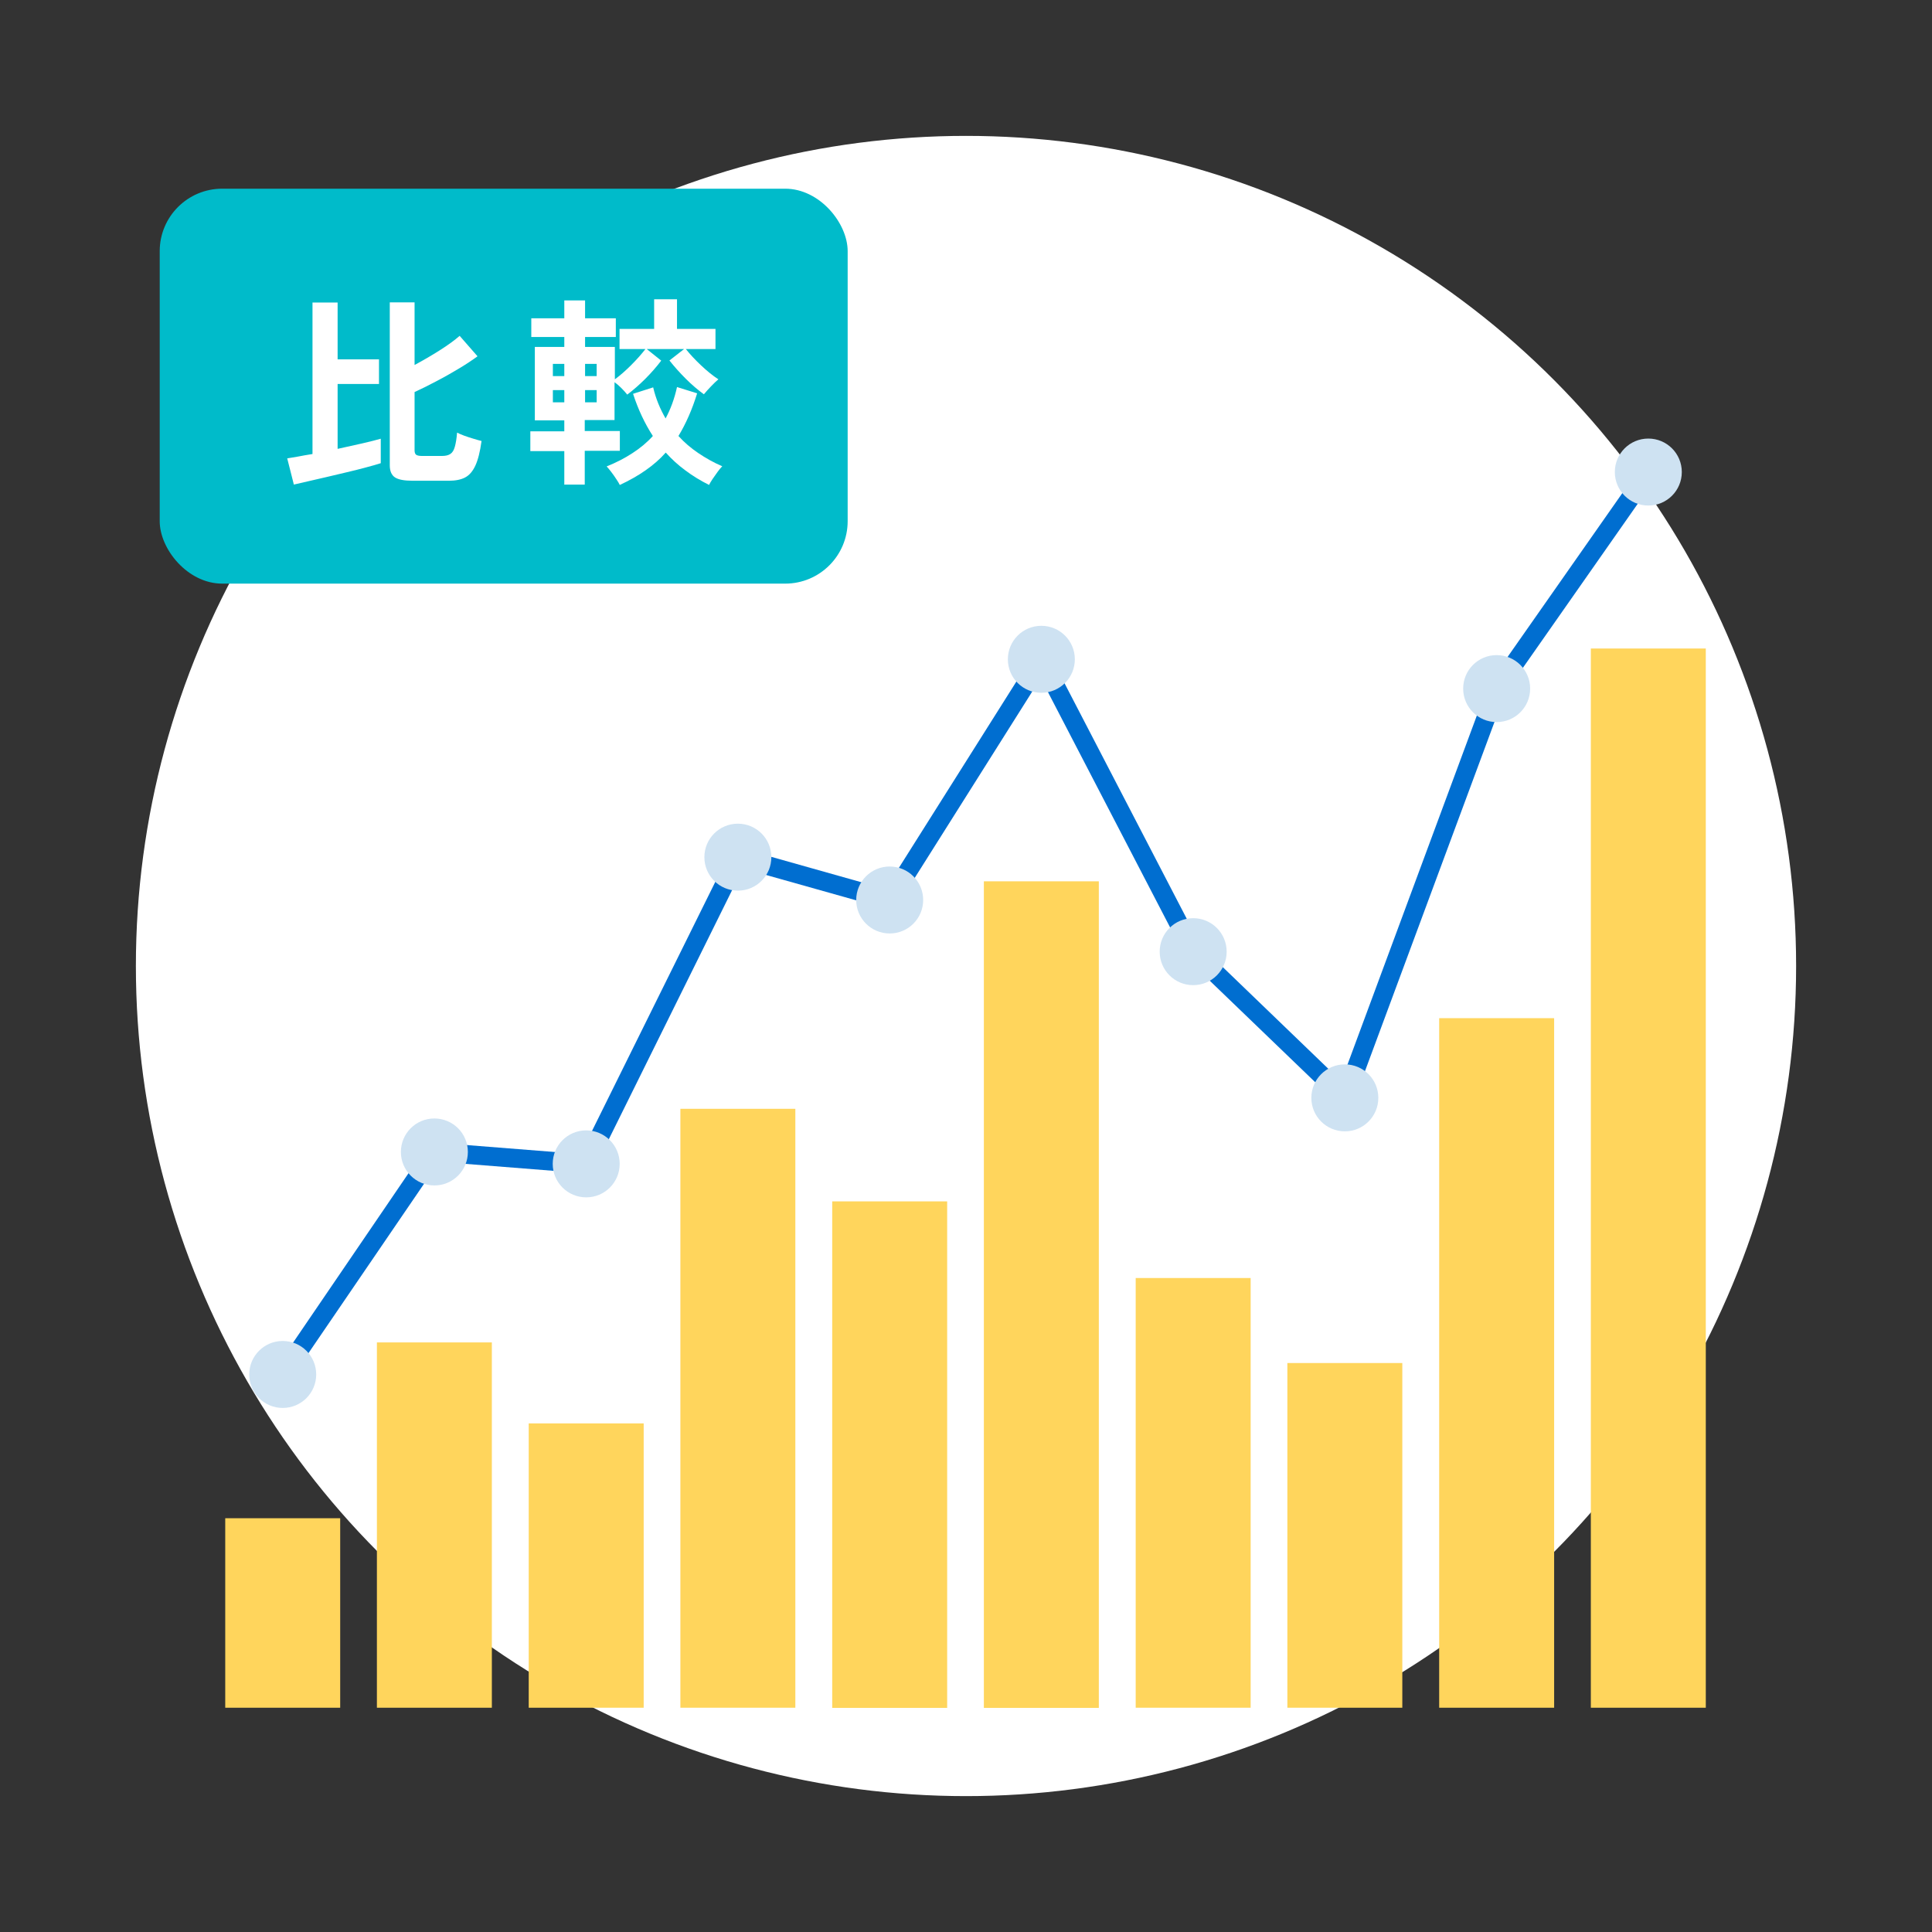
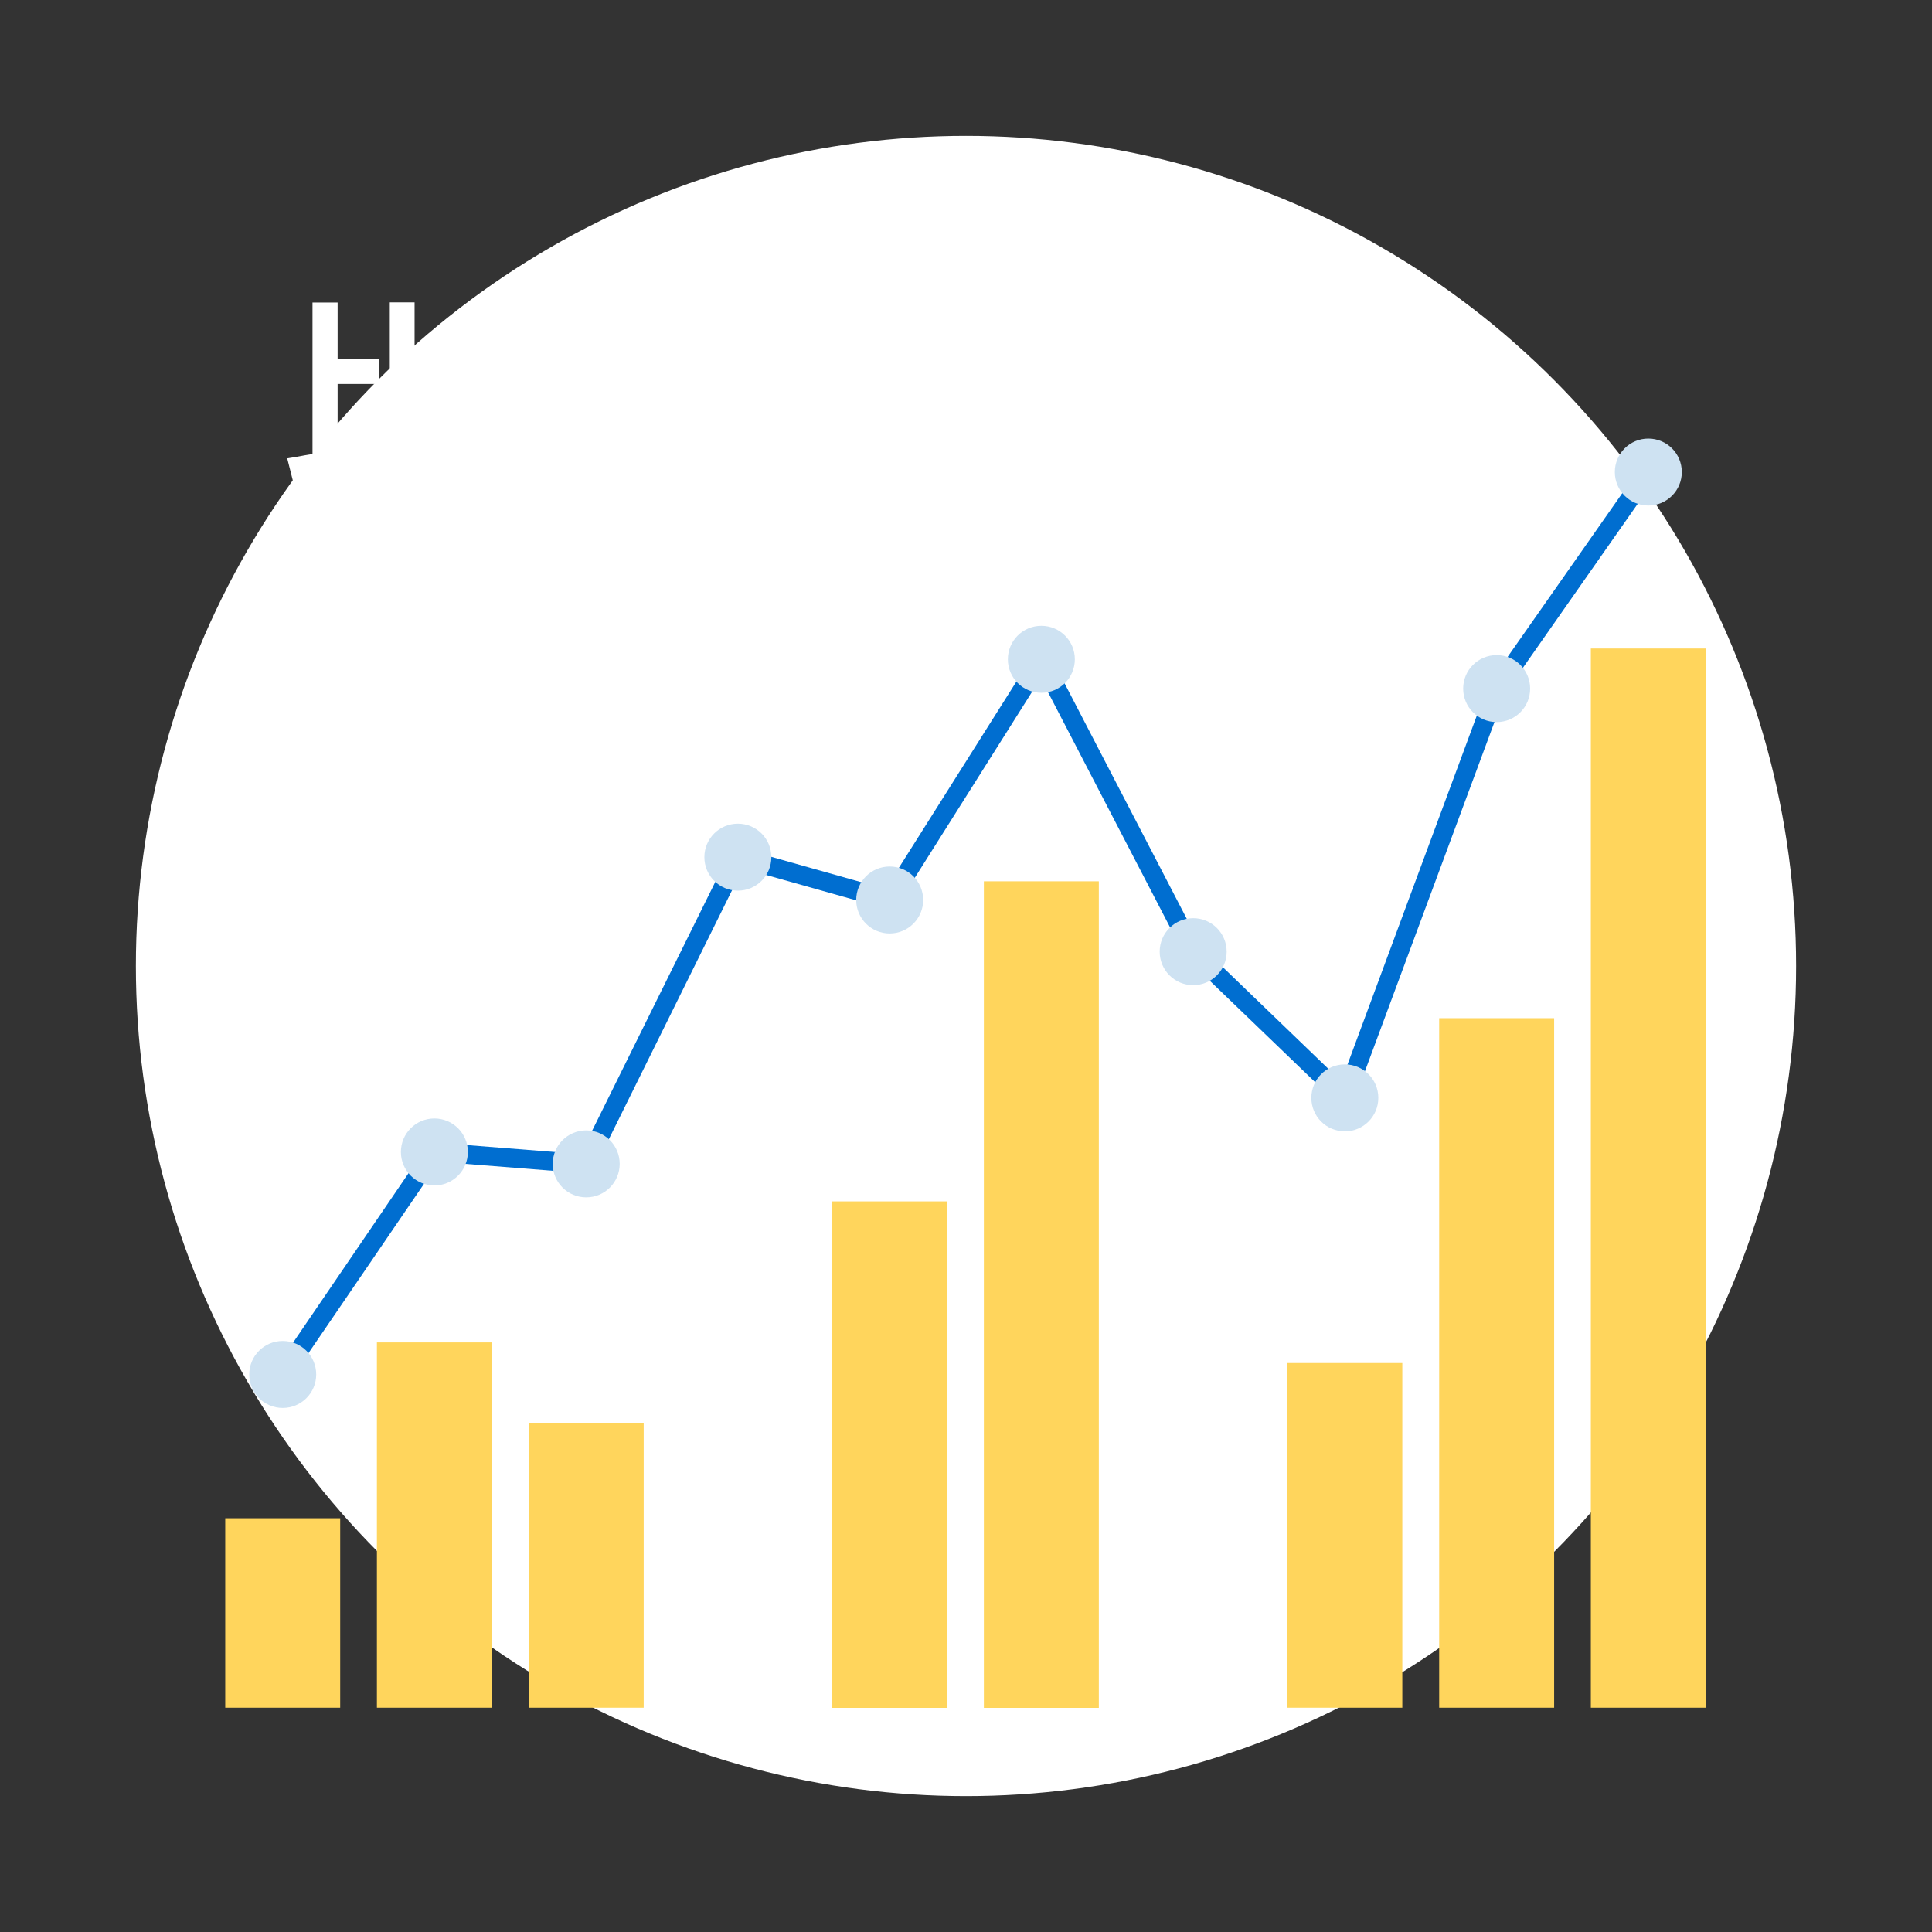
<svg xmlns="http://www.w3.org/2000/svg" id="design" width="120" height="120" viewBox="0 0 120 120">
  <rect x="0" y="0" width="120" height="120" fill="#333333" stroke="none" />
  <circle cx="60" cy="60" r="51.56" style="fill: #fff;" />
  <g>
    <g>
      <rect x="13.99" y="94.3" width="7.14" height="11.77" style="fill: #ffd55c;" />
      <rect x="23.41" y="83.38" width="7.14" height="22.69" style="fill: #ffd55c;" />
      <rect x="32.84" y="88.41" width="7.14" height="17.66" style="fill: #ffd55c;" />
-       <rect x="42.26" y="68.87" width="7.14" height="37.2" style="fill: #ffd55c;" />
      <rect x="51.69" y="74.62" width="7.14" height="31.46" style="fill: #ffd55c;" />
      <rect x="61.11" y="54.74" width="7.14" height="51.34" style="fill: #ffd55c;" />
-       <rect x="70.54" y="79.38" width="7.14" height="26.69" style="fill: #ffd55c;" />
      <rect x="79.96" y="84.66" width="7.14" height="21.41" style="fill: #ffd55c;" />
      <rect x="89.39" y="63.24" width="7.14" height="42.83" style="fill: #ffd55c;" />
      <rect x="98.81" y="40.28" width="7.14" height="65.79" style="fill: #ffd55c;" />
    </g>
    <path d="m17.56,85.95c-.11,0-.23-.03-.33-.1-.27-.18-.33-.54-.15-.81l9.61-14.1,9.37.74,9.47-19.13,9.47,2.67,9.74-15.44,9.85,18.98,8.72,8.4,9.14-24.66,9.47-13.52c.19-.26.55-.33.81-.14.26.18.33.55.14.81l-9.38,13.4-9.71,26.18-10.14-9.76-.04-.09-8.96-17.26-9.12,14.46-9.38-2.64-9.39,18.97-9.48-.75-9.24,13.54c-.11.16-.29.25-.48.25Z" style="fill: #006ed0;" />
    <g>
      <path d="m29.06,71.55c0,1.15-.93,2.08-2.08,2.08s-2.08-.93-2.08-2.08.93-2.08,2.08-2.08,2.08.93,2.08,2.08Z" style="fill: #cee2f2;" />
      <path d="m38.49,72.29c0,1.15-.93,2.08-2.08,2.08s-2.08-.93-2.08-2.08.93-2.08,2.08-2.08,2.08.93,2.08,2.08Z" style="fill: #cee2f2;" />
      <path d="m47.91,53.24c0,1.15-.93,2.08-2.08,2.08s-2.08-.93-2.08-2.08.93-2.08,2.08-2.08,2.08.93,2.08,2.08Z" style="fill: #cee2f2;" />
      <path d="m57.34,55.9c0,1.15-.93,2.08-2.08,2.08s-2.08-.93-2.08-2.08.93-2.08,2.08-2.08,2.08.93,2.08,2.08Z" style="fill: #cee2f2;" />
      <path d="m66.76,40.95c0,1.15-.93,2.08-2.08,2.08s-2.08-.93-2.08-2.08.93-2.08,2.08-2.08,2.08.93,2.08,2.08Z" style="fill: #cee2f2;" />
      <path d="m76.19,59.11c0,1.15-.93,2.08-2.08,2.08s-2.08-.93-2.08-2.08.93-2.08,2.08-2.08,2.08.93,2.08,2.08Z" style="fill: #cee2f2;" />
      <path d="m85.61,68.19c0,1.15-.93,2.08-2.08,2.08s-2.08-.93-2.08-2.08.93-2.08,2.08-2.08,2.08.93,2.08,2.08Z" style="fill: #cee2f2;" />
      <path d="m95.04,42.77c0,1.15-.93,2.08-2.08,2.08s-2.08-.93-2.08-2.08.93-2.08,2.08-2.08,2.08.93,2.08,2.08Z" style="fill: #cee2f2;" />
      <path d="m104.46,29.32c0,1.15-.93,2.08-2.08,2.08s-2.08-.93-2.08-2.08.93-2.08,2.08-2.08,2.08.93,2.08,2.08Z" style="fill: #cee2f2;" />
      <path d="m19.64,85.37c0,1.15-.93,2.08-2.08,2.08s-2.08-.93-2.08-2.08.93-2.08,2.08-2.08,2.08.93,2.08,2.08Z" style="fill: #cee2f2;" />
    </g>
  </g>
-   <rect x="9.92" y="11.72" width="42.73" height="24.53" rx="3.88" ry="3.88" style="fill: #00bbca;" />
  <g>
    <path d="m18.25,30.09l-.41-1.62c.17-.03.39-.06.66-.11.27-.05.57-.11.91-.16v-9.41h1.56v3.53h2.57v1.53h-2.57v4.03c.54-.12,1.05-.23,1.53-.34.48-.11.87-.21,1.15-.29v1.52c-.24.08-.54.16-.91.26s-.76.2-1.19.3c-.43.1-.85.2-1.27.3-.42.1-.81.19-1.17.27-.36.08-.65.15-.87.2Zm7.37-.23c-.51,0-.88-.07-1.09-.21s-.32-.39-.32-.75v-10.12h1.54v3.89c.52-.28,1.04-.58,1.56-.91s.93-.63,1.24-.9l1.11,1.27c-.3.22-.67.47-1.12.74-.45.27-.92.54-1.42.8-.49.26-.95.49-1.37.68v3.62c0,.13.03.22.09.27.06.05.19.08.37.08h1.24c.23,0,.4-.04.53-.13s.21-.23.27-.44c.06-.21.11-.5.14-.88.11.06.26.12.44.19.19.07.38.13.58.19s.36.11.5.14c-.09.66-.22,1.17-.38,1.52-.16.35-.37.6-.63.74s-.6.21-1.03.21h-2.25Z" style="fill: #fff;" />
    <path d="m35.05,30.12v-2.1h-2.11v-1.23h2.11v-.68h-1.83v-4.56h1.83v-.62h-2.05v-1.16h2.05v-1.11h1.29v1.11h1.91v1.16h-1.91v.62h1.85v2.01c.33-.24.67-.54,1.02-.89.35-.35.64-.68.88-.99h-1.61v-1.25h2.15v-1.84h1.42v1.84h2.39v1.25h-1.84c.25.32.57.66.94,1.01s.74.65,1.08.87c-.13.11-.29.26-.46.44-.17.18-.32.34-.44.49-.36-.26-.74-.58-1.12-.96-.38-.38-.72-.76-1.02-1.14l.91-.71h-2.32l.9.72c-.29.38-.62.76-.99,1.13s-.75.7-1.12.98c-.11-.14-.24-.28-.38-.42-.14-.14-.28-.26-.41-.35v2.35h-1.85v.68h2.18v1.23h-2.18v2.1h-1.29Zm-.71-6.76h.71v-.76h-.71v.76Zm0,1.63h.71v-.76h-.71v.76Zm2-1.63h.72v-.76h-.72v.76Zm0,1.63h.72v-.76h-.72v.76Zm2.16,5.14c-.05-.1-.12-.23-.22-.37-.1-.15-.2-.3-.31-.44-.11-.15-.21-.26-.29-.35.6-.24,1.14-.52,1.61-.83.48-.31.9-.66,1.26-1.06-.5-.77-.91-1.64-1.23-2.62l1.25-.4c.08.35.19.69.32,1.01s.28.62.45.92c.31-.57.55-1.22.71-1.95l1.25.39c-.31,1.01-.7,1.89-1.16,2.65.36.4.77.75,1.23,1.06.46.31.95.59,1.49.82-.08.08-.18.2-.29.35-.11.15-.21.3-.31.44-.1.15-.17.27-.22.37-.54-.27-1.03-.57-1.48-.91-.45-.33-.85-.7-1.21-1.1-.36.41-.78.77-1.25,1.1s-1,.63-1.6.91Z" style="fill: #fff;" />
  </g>
</svg>